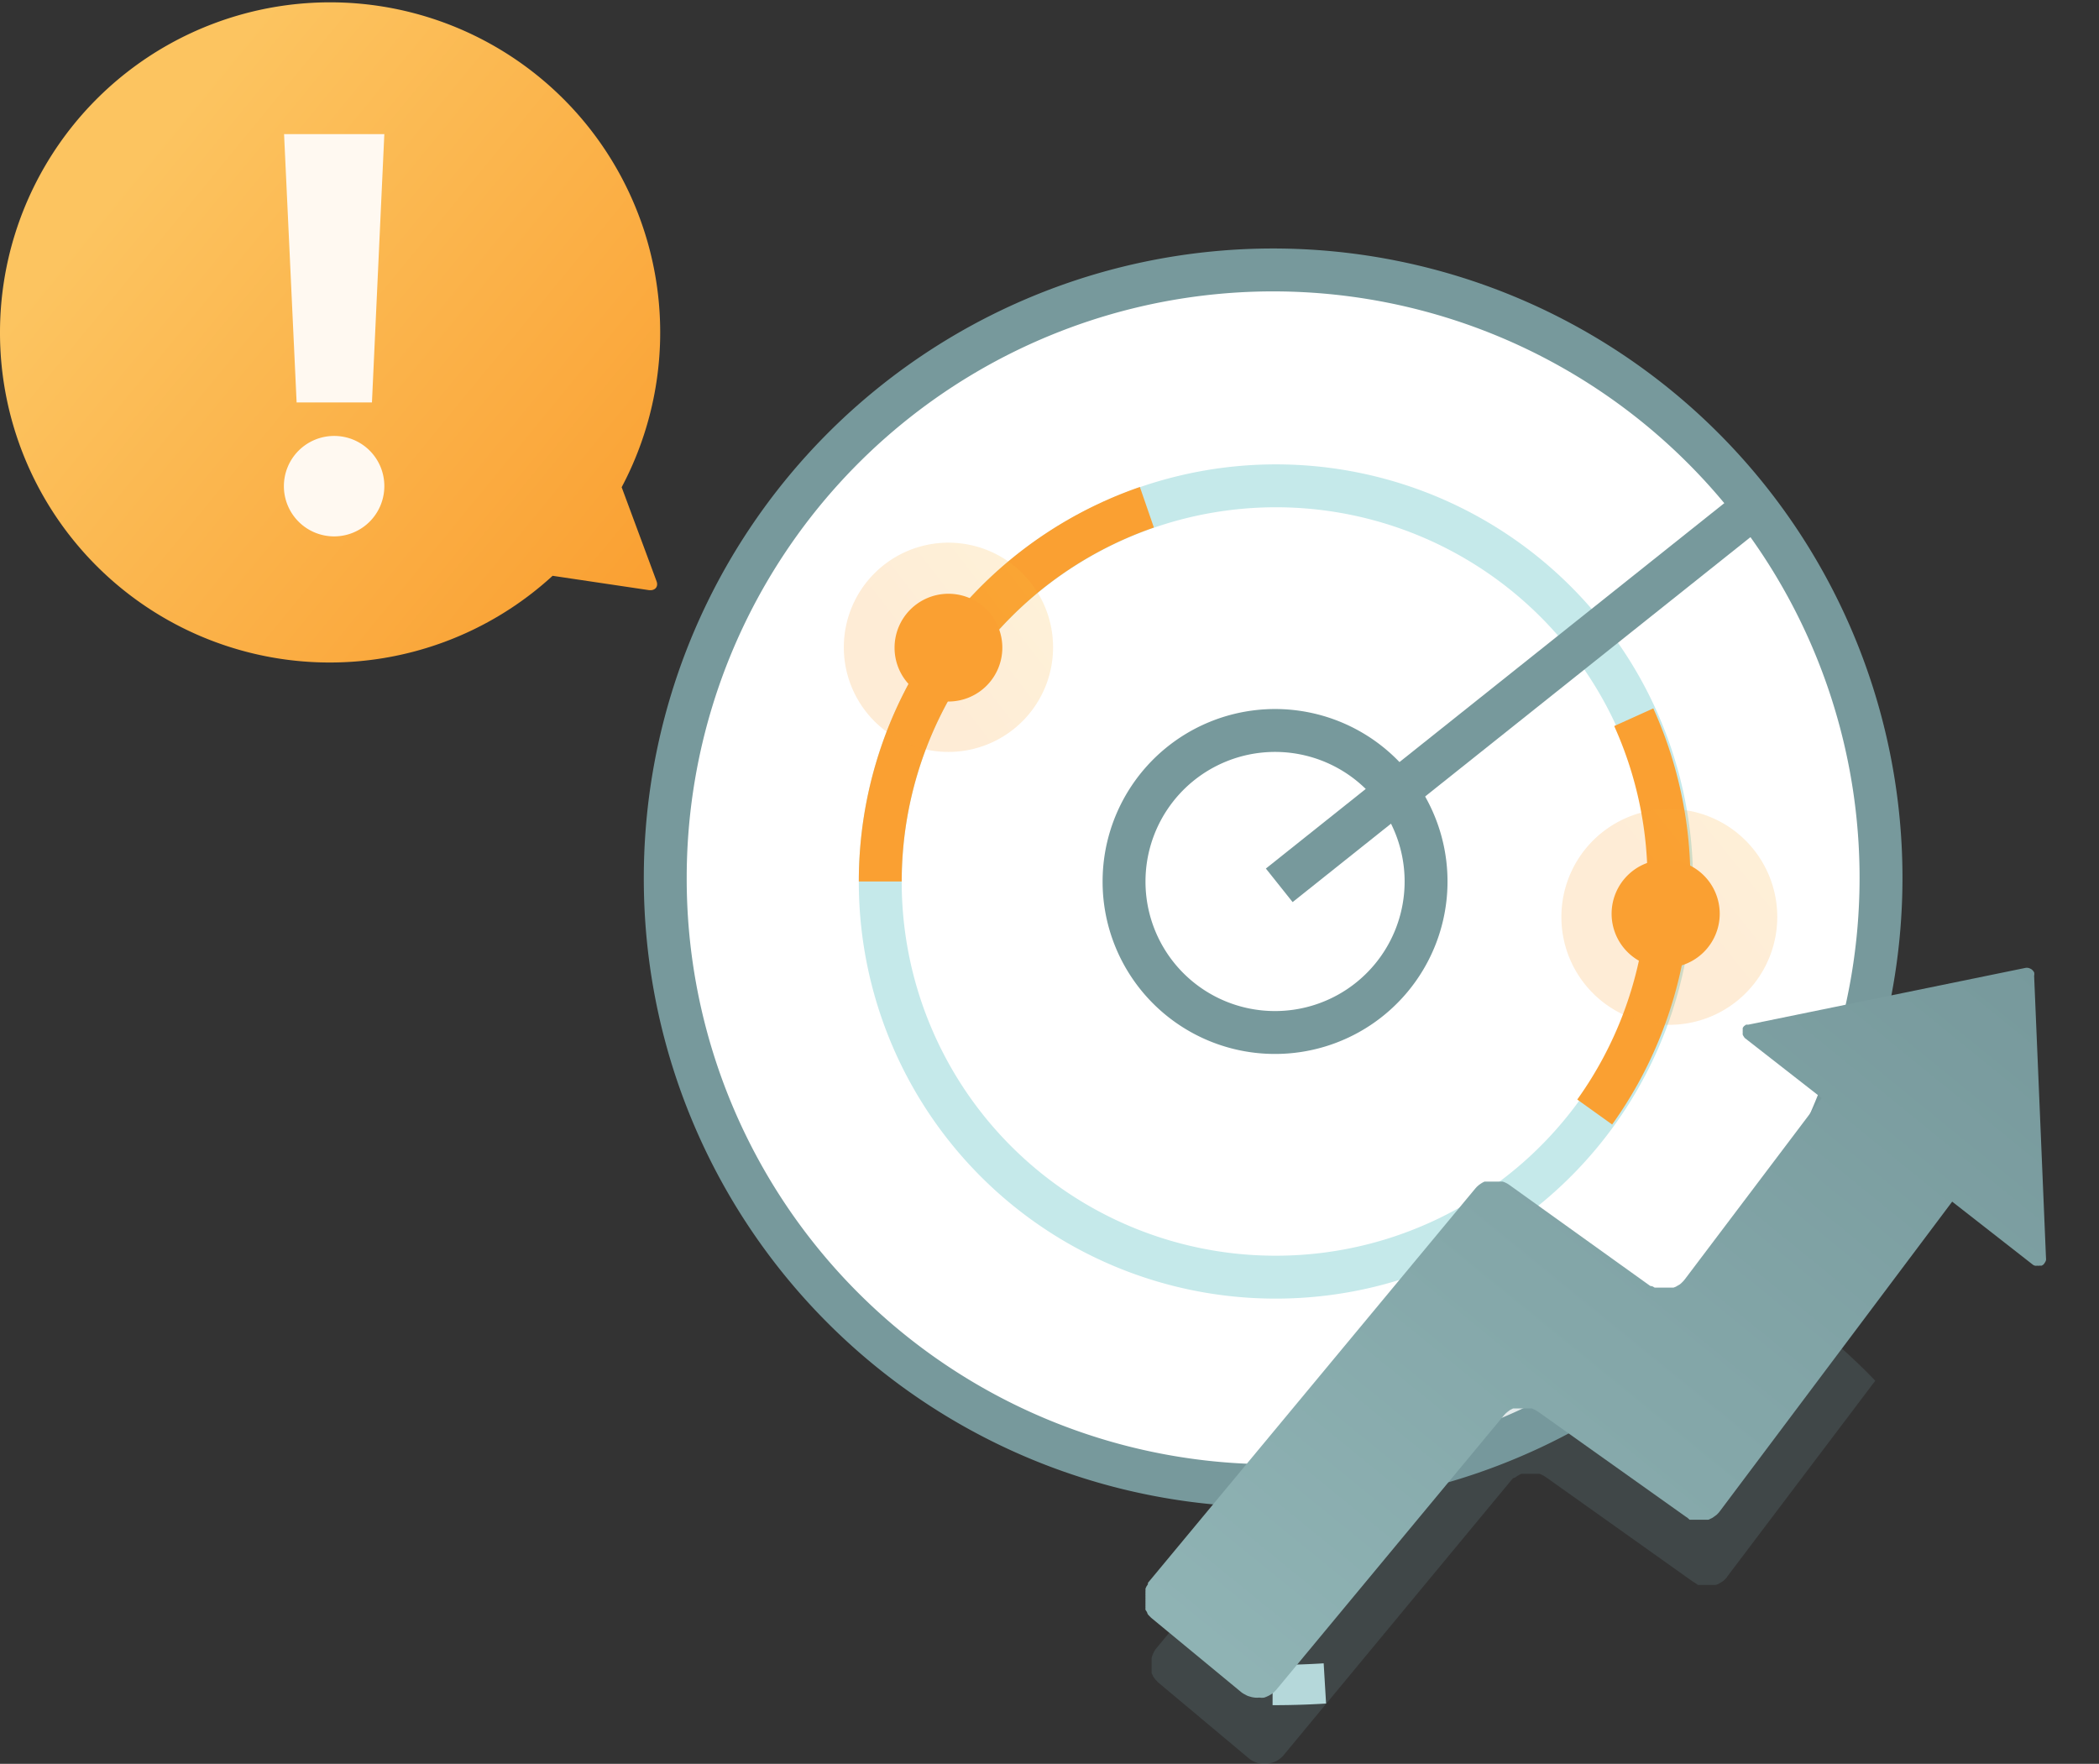
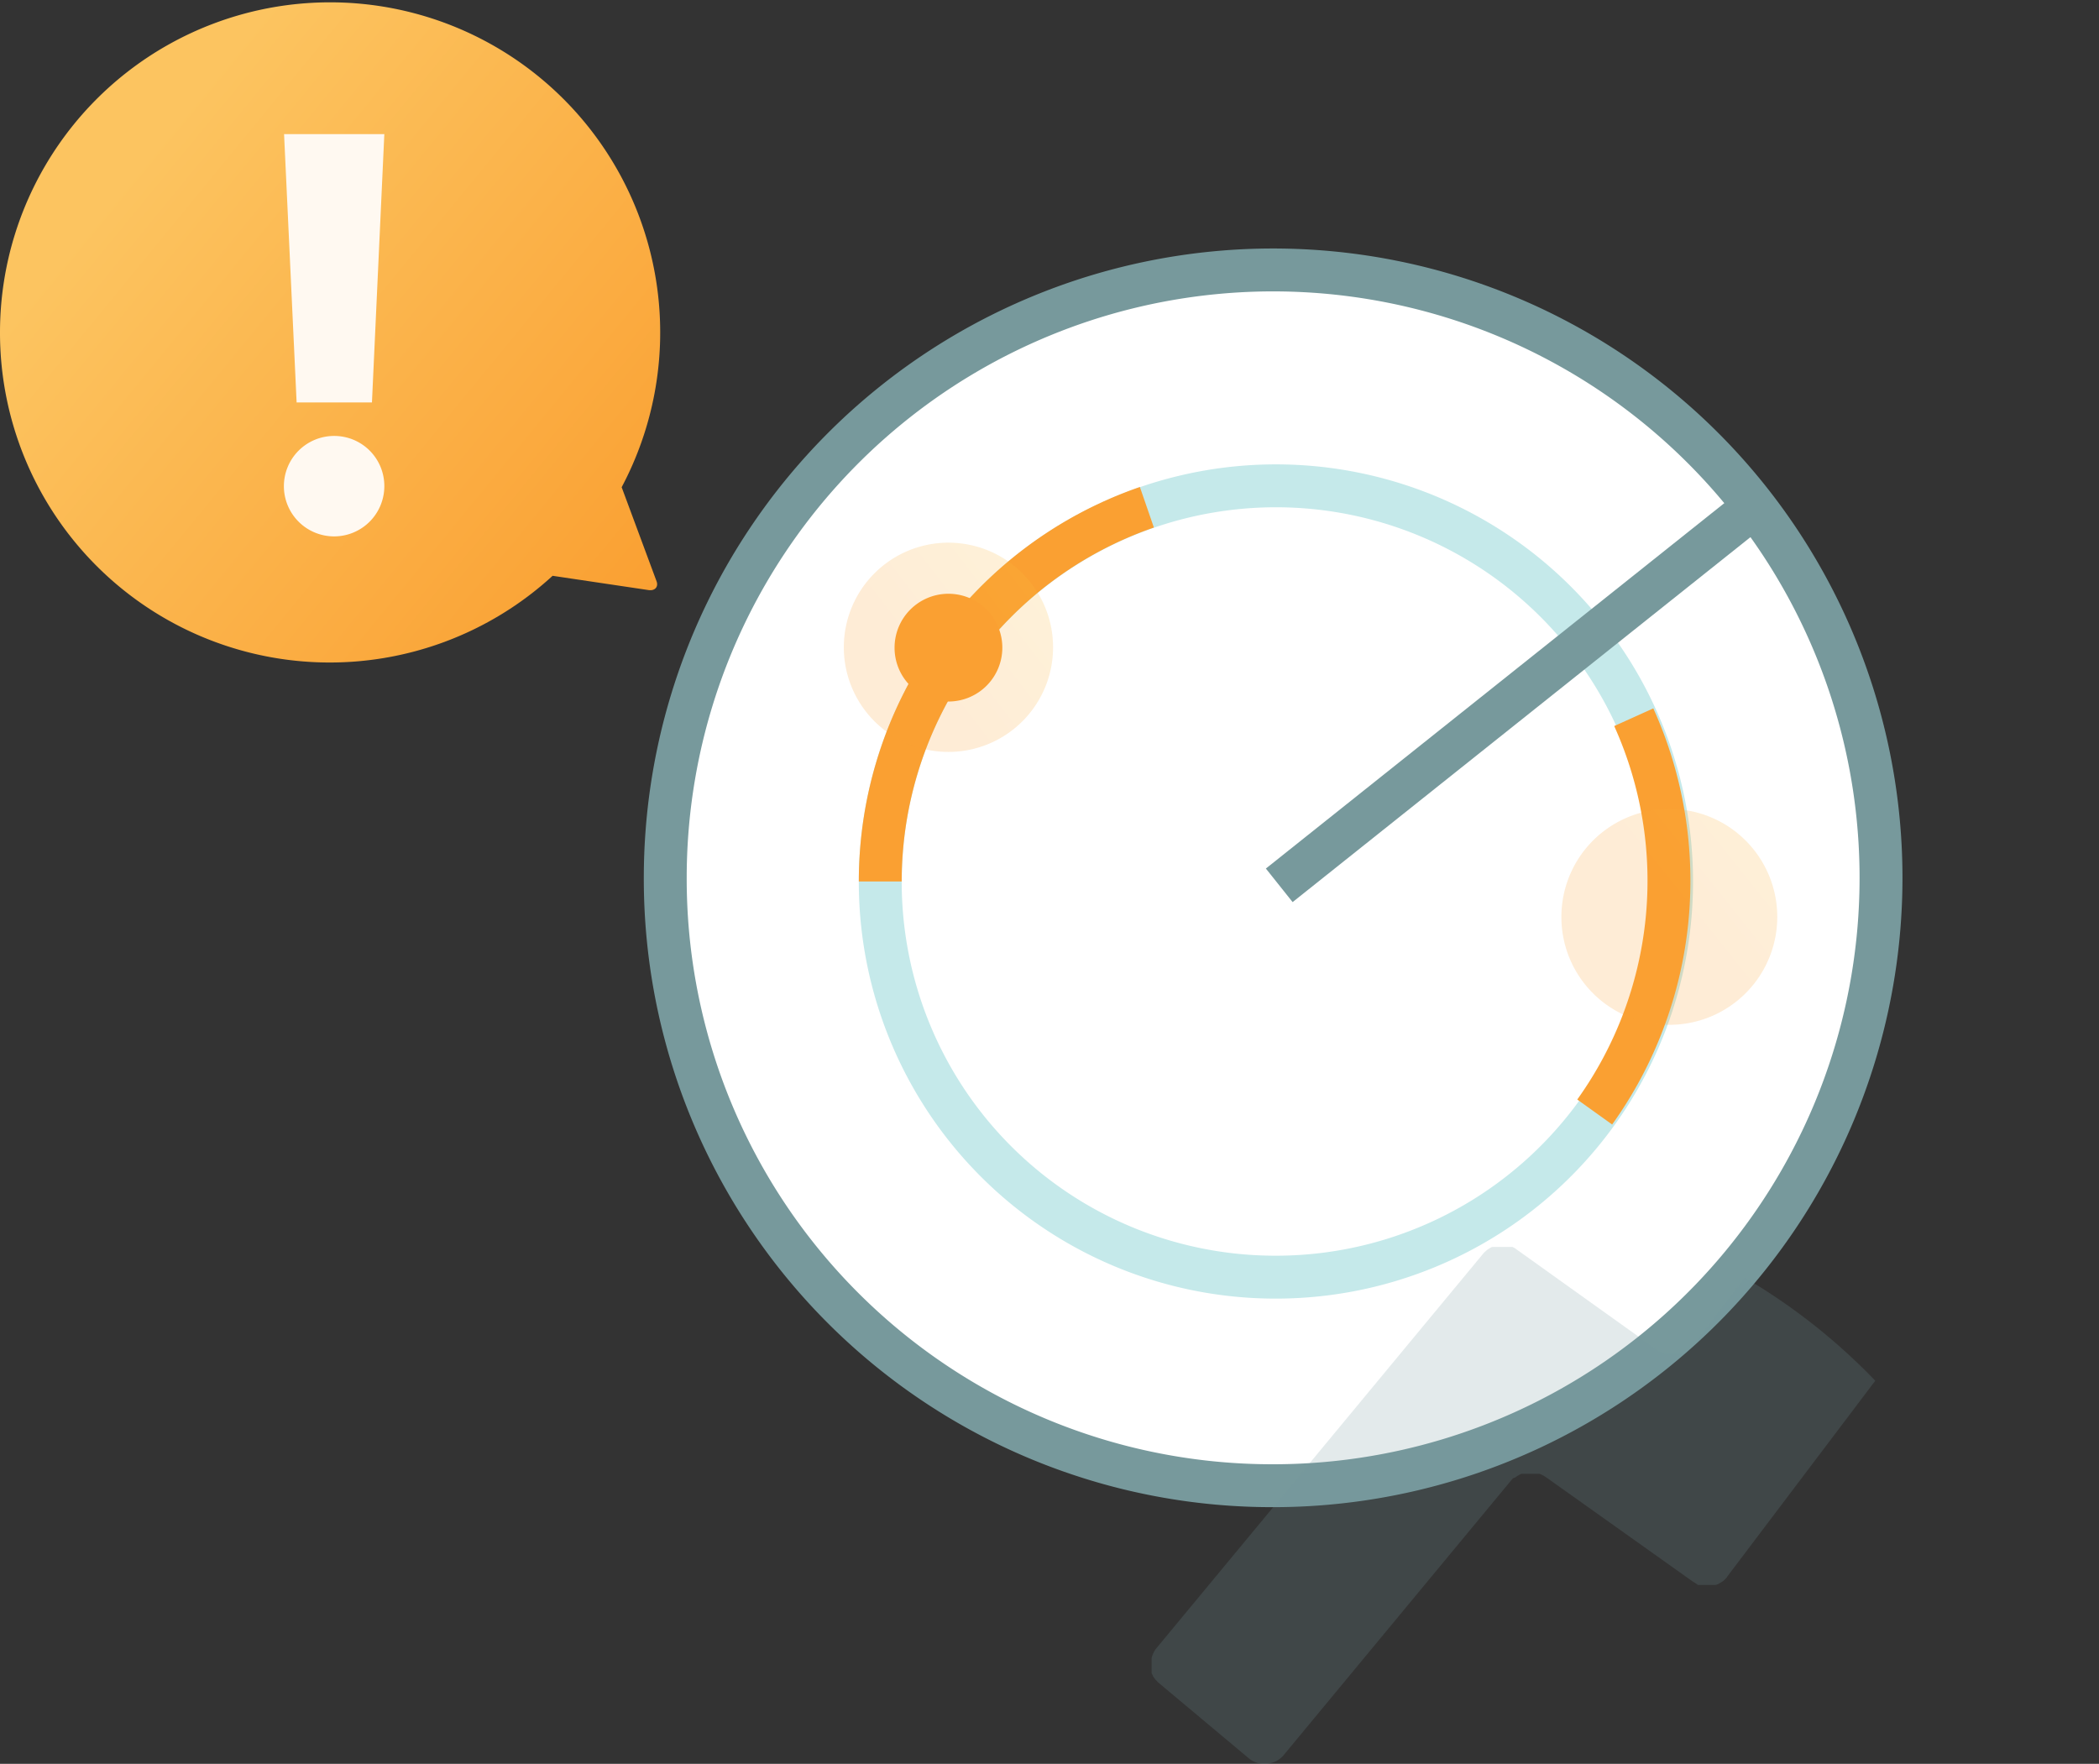
<svg xmlns="http://www.w3.org/2000/svg" xmlns:xlink="http://www.w3.org/1999/xlink" id="Слой_1" data-name="Слой 1" viewBox="0 0 120.37 101.15">
  <rect x="0" y="0" width="120.37" height="101.15" fill="#333333" stroke="none" />
  <defs>
    <style>.cls-1,.cls-3,.cls-4,.cls-5{fill:none;}.cls-1,.cls-4{stroke:#c5e9ea;}.cls-1{stroke-width:2.31px;stroke-dasharray:3 4670885 4 622785;}.cls-2{fill:#fff;}.cls-2,.cls-3{stroke:#77999c;}.cls-2,.cls-3,.cls-4,.cls-5{stroke-width:2.46px;}.cls-10,.cls-11,.cls-12,.cls-2,.cls-6,.cls-7,.cls-8,.cls-9{fill-rule:evenodd;}.cls-5{stroke:#faa032;}.cls-11,.cls-6,.cls-8{fill-opacity:0.2;}.cls-6{fill:url(#Безымянный_градиент_7);}.cls-7{fill:#faa032;}.cls-8{fill:url(#Безымянный_градиент_7-2);}.cls-9{fill:url(#Безымянный_градиент_6);}.cls-10{fill:#fff9f1;}.cls-11{fill:#77999c;}.cls-12{fill:url(#Безымянный_градиент_5);}</style>
    <linearGradient id="Безымянный_градиент_7" x1="-412.5" y1="525.66" x2="-413.16" y2="525.13" gradientTransform="matrix(12.33, 0, 0, -12.38, 5191.34, 6554.23)" gradientUnits="userSpaceOnUse">
      <stop offset="0" stop-color="#fdbe3e" />
      <stop offset="1" stop-color="#faa032" />
    </linearGradient>
    <linearGradient id="Безымянный_градиент_7-2" x1="-411.24" y1="524.37" x2="-411.91" y2="523.85" gradientTransform="matrix(11.92, 0, 0, -11.96, 4965.18, 6306.73)" xlink:href="#Безымянный_градиент_7" />
    <linearGradient id="Безымянный_градиент_6" x1="-437.92" y1="550.61" x2="-437.14" y2="549.97" gradientTransform="matrix(37.86, 0, 0, -37.98, 16586.97, 20925.05)" gradientUnits="userSpaceOnUse">
      <stop offset="0" stop-color="#fcc460" />
      <stop offset="1" stop-color="#faa032" />
    </linearGradient>
    <linearGradient id="Безымянный_градиент_5" x1="-441.19" y1="552.14" x2="-440.19" y2="551.14" gradientTransform="translate(22964.87 -23041.16) scale(51.9 41.91)" gradientUnits="userSpaceOnUse">
      <stop offset="0" stop-color="#91b5b6" />
      <stop offset="1" stop-color="#77999c" />
    </linearGradient>
  </defs>
  <title>section-work-icon-4</title>
  <g id="_6" data-name="6">
    <g id="Group-9">
-       <path id="Oval-7" class="cls-1" d="M74.21,97.86A46.3,46.3,0,1,0,28,51.57,46.27,46.27,0,0,0,74.21,97.86Z" transform="translate(-1.23 -1.23)" />
      <path id="Oval-7-2" data-name="Oval-7" class="cls-2" d="M74.12,86.43A34.86,34.86,0,1,0,39.38,51.57,34.8,34.8,0,0,0,74.12,86.43Z" transform="translate(-1.23 -1.23)" />
-       <path id="Oval-8" class="cls-3" d="M74.32,60.44a8.66,8.66,0,1,0-8.63-8.66A8.65,8.65,0,0,0,74.32,60.44Z" transform="translate(-1.23 -1.23)" />
      <path id="Oval-8-Copy" class="cls-4" d="M74.32,74.47A22.69,22.69,0,1,0,51.71,51.78,22.66,22.66,0,0,0,74.32,74.47Z" transform="translate(-1.23 -1.23)" />
      <path id="Oval-8-Copy-2" class="cls-5" d="M67,30.32A22.7,22.7,0,0,0,51.71,51.78M92.68,65a22.78,22.78,0,0,0,2.24-22.64" transform="translate(-1.23 -1.23)" />
      <path id="Path-7" class="cls-3" d="M74.59,52l26.76-21.33" transform="translate(-1.23 -1.23)" />
      <path id="Oval-9-Copy-3" class="cls-6" d="M96.94,60a6.19,6.19,0,1,0-6.17-6.19A6.18,6.18,0,0,0,96.94,60Z" transform="translate(-1.23 -1.23)" />
-       <path id="Oval-9" class="cls-7" d="M96.73,56.73a3.1,3.1,0,1,0-3.08-3.1A3.1,3.1,0,0,0,96.73,56.73Z" transform="translate(-1.23 -1.23)" />
      <path id="Oval-9-Copy-2" class="cls-8" d="M55.62,44.35a6,6,0,1,0-6-6A6,6,0,0,0,55.62,44.35Z" transform="translate(-1.23 -1.23)" />
      <path id="Oval-9-Copy" class="cls-7" d="M55.62,41.46a3.09,3.09,0,1,0-3.09-3.09A3.08,3.08,0,0,0,55.62,41.46Z" transform="translate(-1.23 -1.23)" />
    </g>
    <g id="Group-11">
      <g id="Oval-10-Copy">
        <path id="Combined-Shape" class="cls-9" d="M38.43,35.07l-5.51-.82a18.91,18.91,0,0,1-31.69-14,18.93,18.93,0,1,1,35.65,8.92l2,5.39C39,34.88,38.79,35.12,38.43,35.07Z" transform="translate(-1.23 -1.23)" />
      </g>
      <g id="Group-10">
        <path id="Combined-Shape-2" data-name="Combined-Shape" class="cls-10" d="M23.27,8.92H17.52l.72,15.39h4.32Zm0,20.2a2.88,2.88,0,1,1-2.87-2.89A2.87,2.87,0,0,1,23.27,29.12Z" transform="translate(-1.23 -1.23)" />
      </g>
    </g>
    <path id="Combined-Shape-3" data-name="Combined-Shape" class="cls-11" d="M108.77,80.41l-8.48,11.22a.44.44,0,0,1-.08.11l-.1.1-.11.09-.12.07-.12.07-.13.05-.13,0-.13,0H99l-.13,0-.14,0-.13,0L98.43,92l-.12-.07-8.44-6-.11-.07-.12-.06-.12-.05-.13,0-.13,0h-.41l-.13,0-.13,0-.12,0-.12.06-.12.07-.11.08L88,86l-.09.1L74.86,101.86a1,1,0,0,1-.2.2,1.88,1.88,0,0,1-.23.16,1.81,1.81,0,0,1-.54.16h-.28l-.28-.05-.26-.11a1.88,1.88,0,0,1-.23-.16l-5.16-4.32a.47.47,0,0,1-.1-.1l-.1-.1a1,1,0,0,0-.08-.11.54.54,0,0,1-.07-.13l-.06-.12,0-.14,0-.13c0-.05,0-.1,0-.14v-.28l0-.14a.91.91,0,0,1,.08-.27l.06-.13.07-.12.09-.11L86.27,73.14l.09-.1.1-.09.1-.08.12-.07a.34.34,0,0,1,.12-.06l.13,0,.12,0,.14,0h.26l.14,0,.13,0,.13,0,.12,0,.12.06.11.08,8.1,5.79a.41.41,0,0,0,.11.07l.13.07.12.05.14,0,.13,0,.14,0h.14l.14,0,.13,0,.14,0,.12,0,.13-.07.11-.07.11-.09.1-.1.09-.1,3-3.93A34.76,34.76,0,0,1,108.77,80.41Z" transform="translate(-1.23 -1.23)" />
-     <path id="Combined-Shape-4" data-name="Combined-Shape" class="cls-12" d="M67.06,92,85.83,69.39l.09-.1.1-.09.11-.08.11-.07.12-.06.13,0,.13,0,.13,0h.4l.14,0,.12,0,.13.05.12.06.11.07,8.09,5.8L96,75l.12.07.13,0,.13,0,.14,0h.41l.14,0,.13,0,.13-.05.12-.07.12-.07.1-.09.1-.1.09-.11,7.84-10.38-4.37-3.41a.28.28,0,0,1-.09-.1.75.75,0,0,1-.07-.12.59.59,0,0,1,0-.13.66.66,0,0,1,0-.14.61.61,0,0,1,0-.12.44.44,0,0,1,.08-.11l.11-.08.13,0,15.87-3.25a.45.45,0,0,1,.2,0,.66.66,0,0,1,.19.09.7.7,0,0,1,.13.16.46.46,0,0,1,0,.2l.68,16.18a.57.57,0,0,1,0,.13.52.52,0,0,1-.06.13.76.76,0,0,1-.08.11.41.41,0,0,1-.11.07l-.13,0a.29.29,0,0,1-.13,0,.28.28,0,0,1-.13,0,.34.34,0,0,1-.12-.06l-4.62-3.61L99.86,87.89l-.09.11-.1.1-.11.08-.11.08a.67.67,0,0,1-.12.06l-.13.06-.13,0-.14,0h-.41l-.14,0-.13,0-.13,0L98,88.27l-.12-.08-8.44-6-.12-.07a.39.39,0,0,0-.11-.06L89.08,82l-.13,0-.13,0h-.4l-.13,0-.13,0L88,82l-.12.06a.41.41,0,0,0-.11.07l-.11.08-.1.09-.09.1L74.43,98.12a1.89,1.89,0,0,1-.2.2,1.79,1.79,0,0,1-.5.26.87.87,0,0,1-.28,0,1.28,1.28,0,0,1-.55-.06.85.85,0,0,1-.26-.11,1.2,1.2,0,0,1-.24-.15L67.24,94l-.1-.1-.09-.1L67,93.67l-.08-.12a.5.5,0,0,1,0-.13.5.5,0,0,1,0-.13.58.58,0,0,1,0-.14.59.59,0,0,1,0-.13.71.71,0,0,1,0-.14.61.61,0,0,1,0-.14.59.59,0,0,1,0-.14.74.74,0,0,1,0-.14l0-.13.06-.13.08-.12A.76.76,0,0,1,67.06,92Z" transform="translate(-1.23 -1.23)" />
  </g>
</svg>